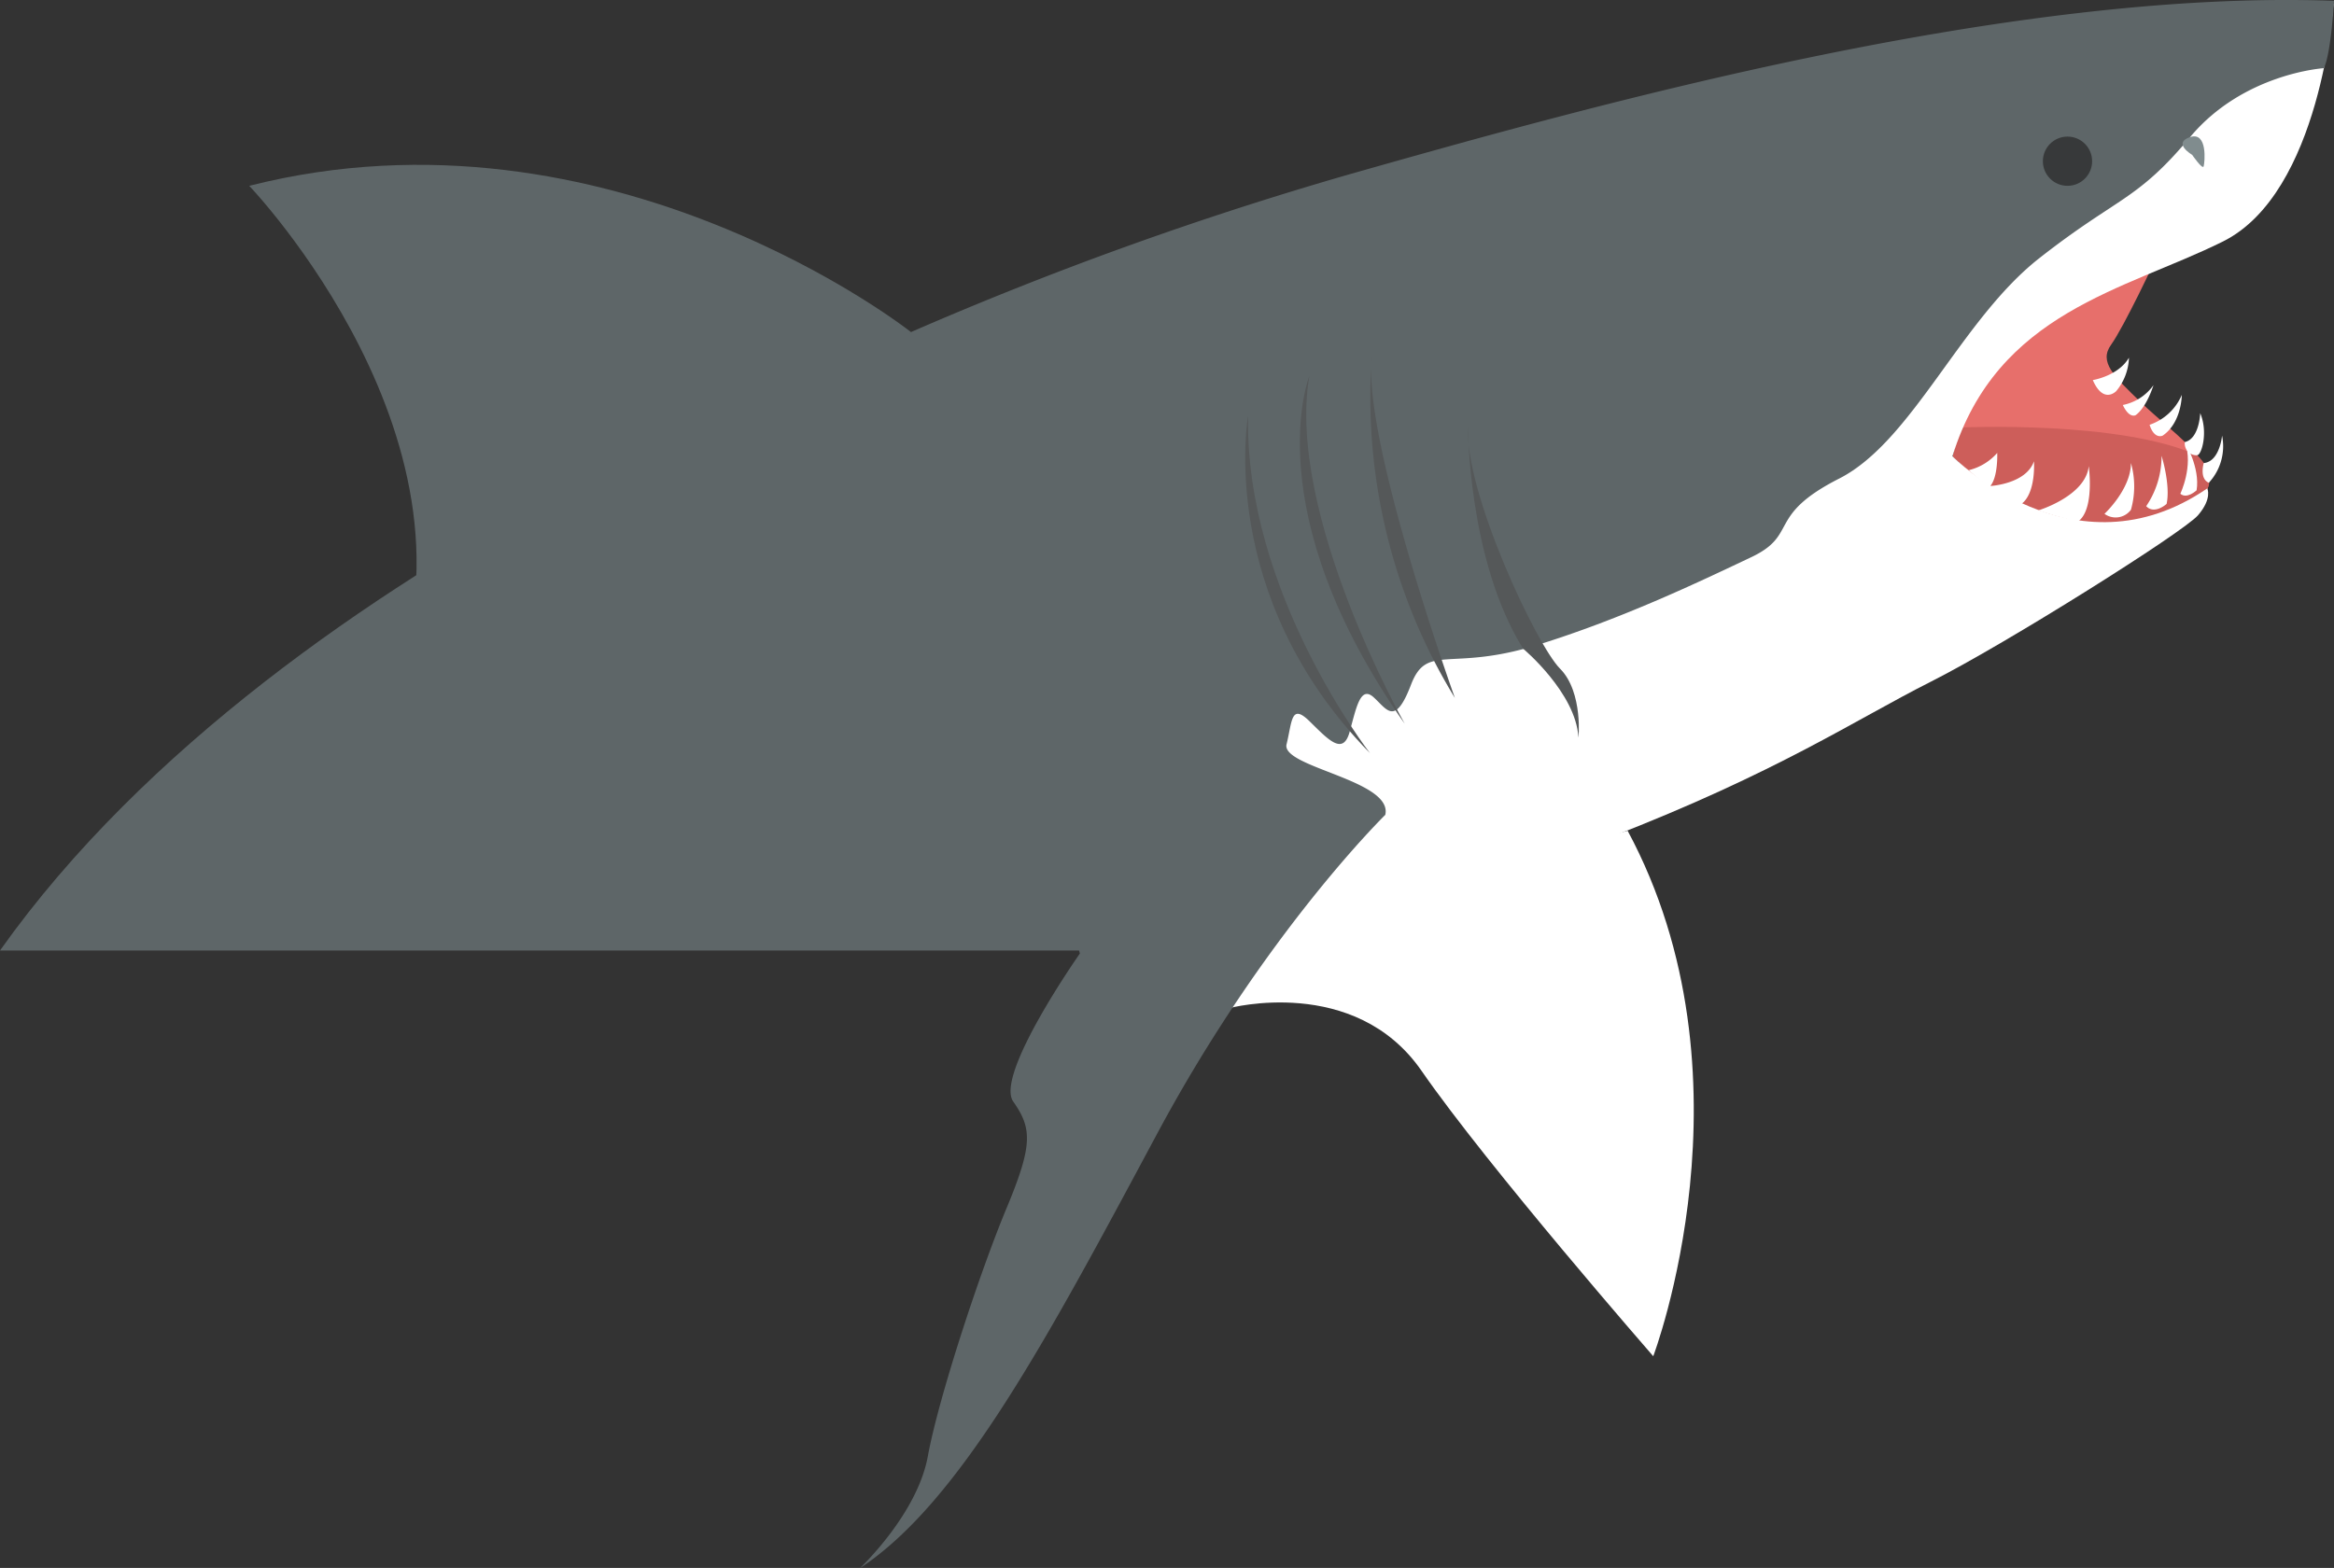
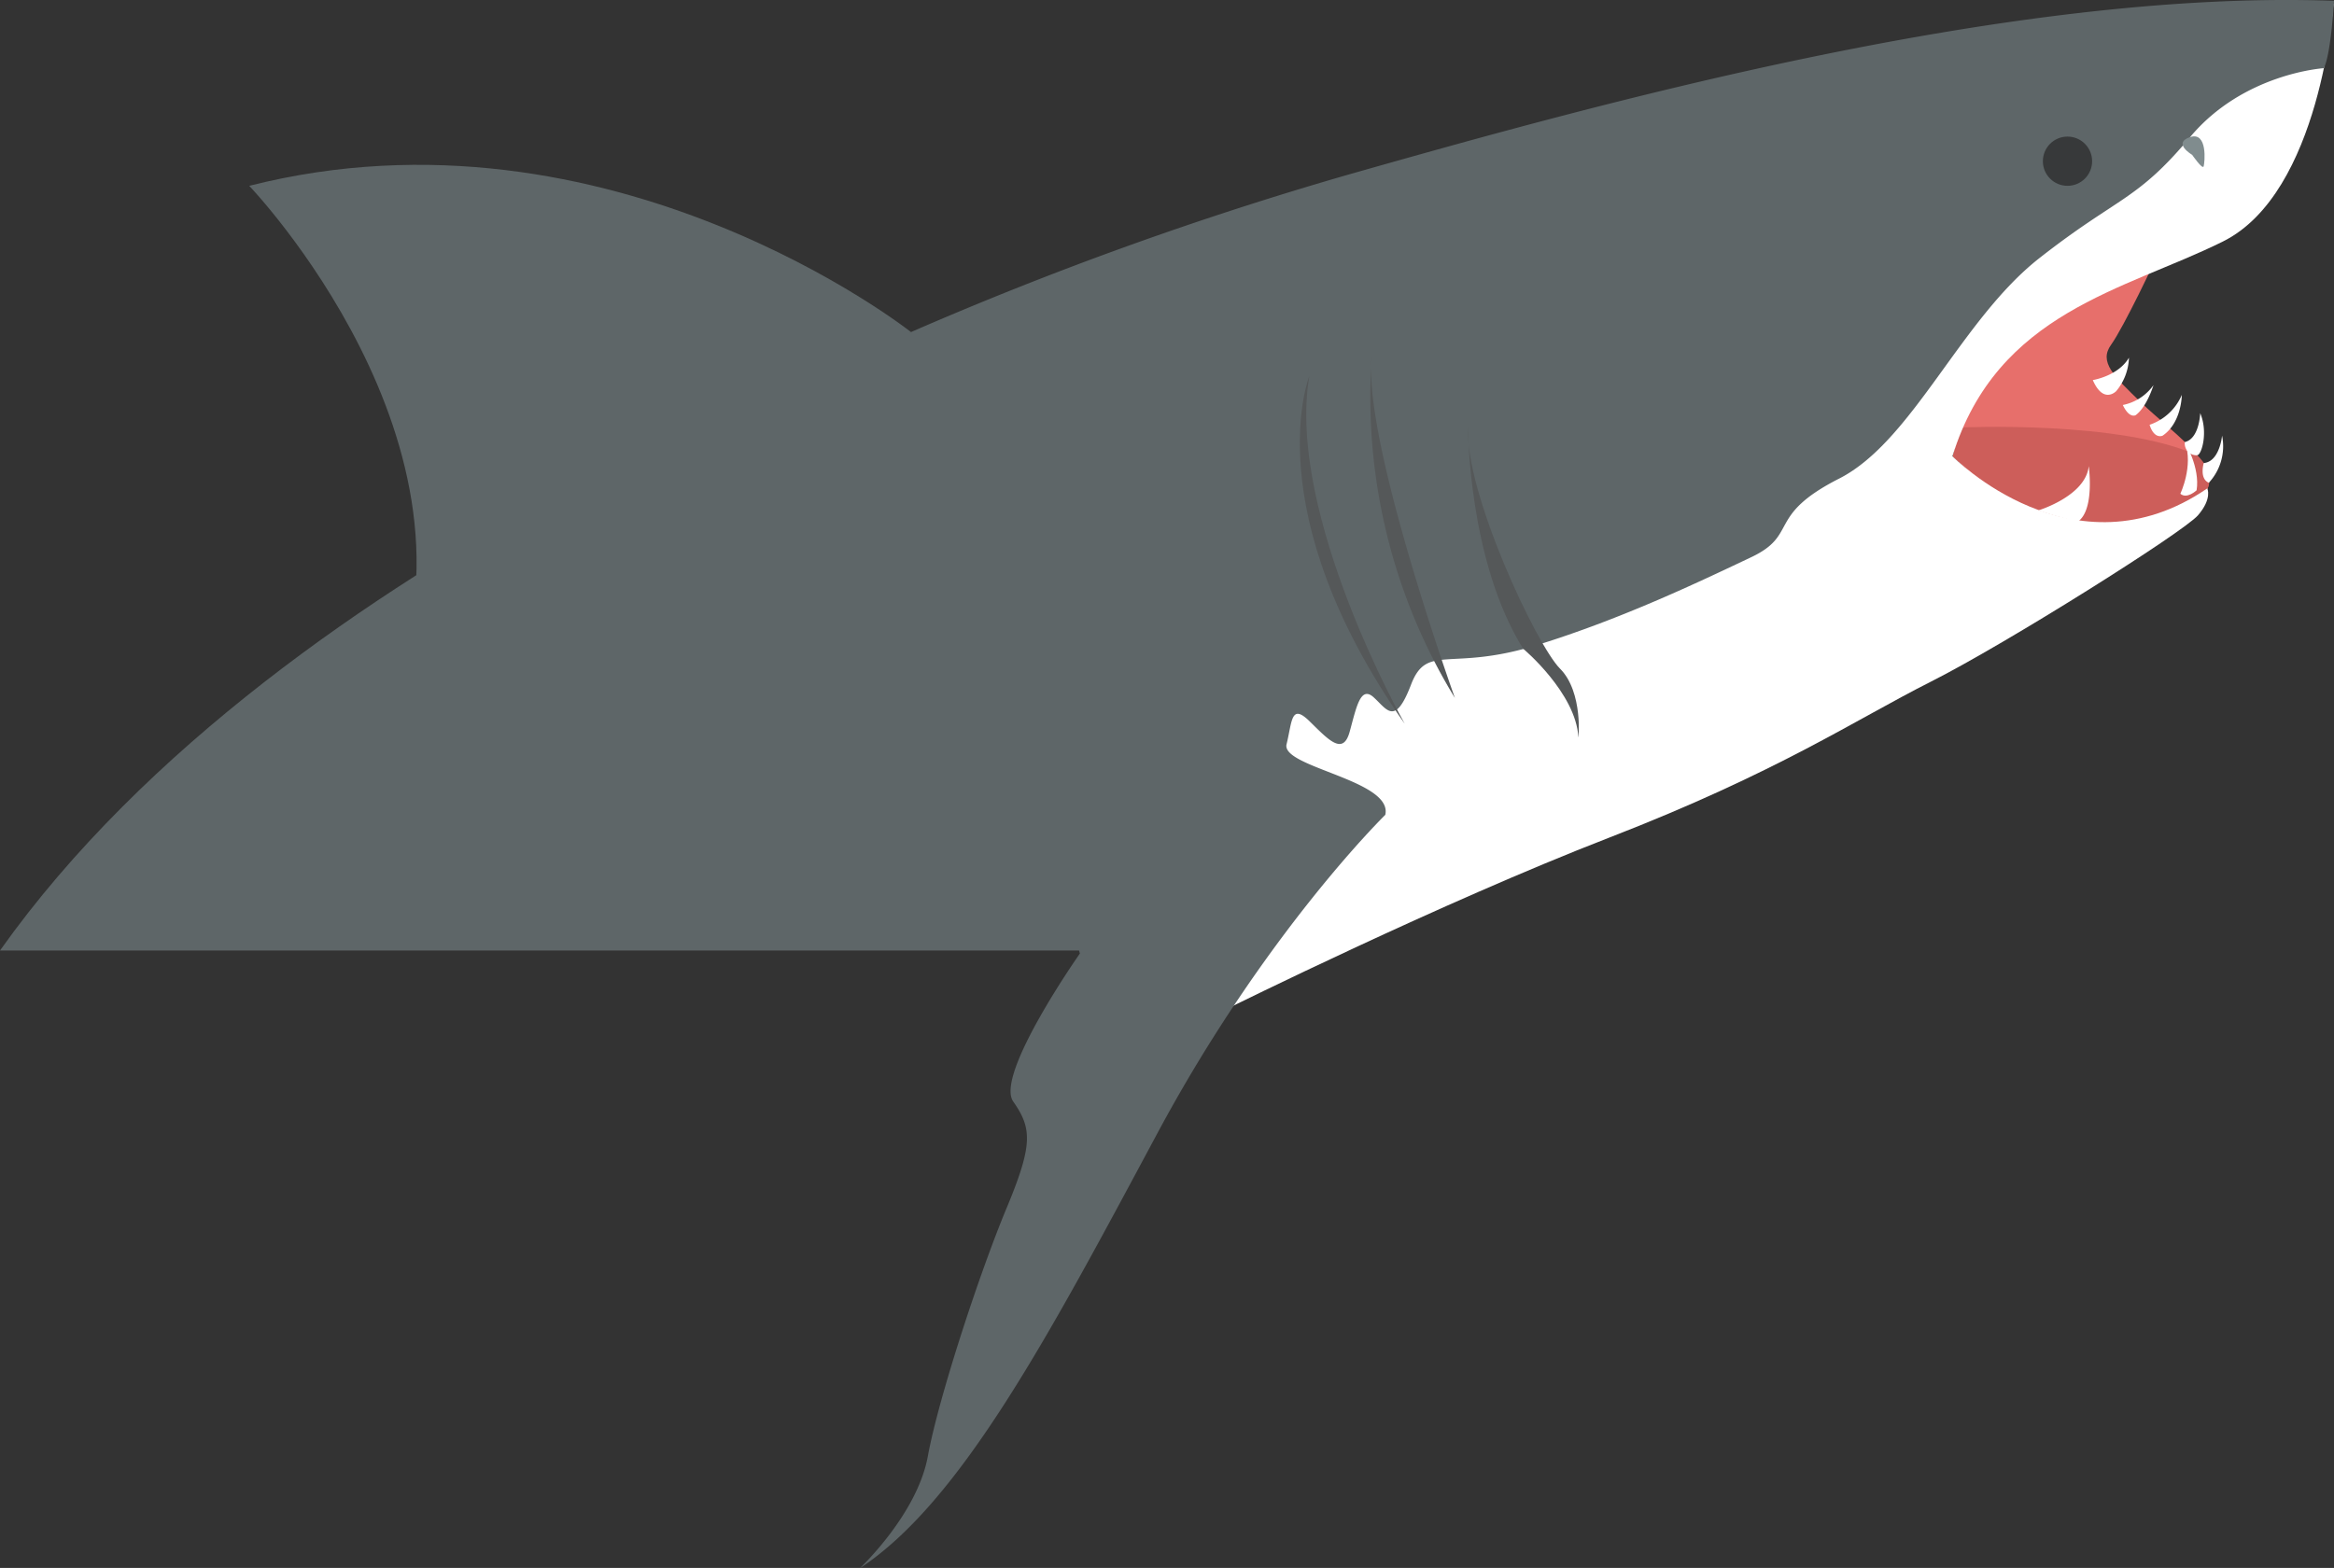
<svg xmlns="http://www.w3.org/2000/svg" viewBox="0 0 304.25 204.45">
  <rect x="0" y="0" width="304.25" height="204.45" fill="#333333" stroke="none" />
  <defs>
    <style>.cls-1{fill:#fff;}.cls-2{fill:#e76f6b;}.cls-3{fill:#cd5e5a;}.cls-4{fill:#5e6668;}.cls-5{fill:#37393a;}.cls-6{fill:#808c8e;}.cls-7{fill:#555859;}</style>
  </defs>
  <title>shark</title>
  <g id="Layer_2" data-name="Layer 2">
    <g id="Layer_1-2" data-name="Layer 1">
-       <path class="cls-1" d="M160.21,131.46s16.39-4.4,25.09,8.16,30.21,37.22,30.21,37.22,13.87-36.5-3.34-68.52C212.17,108.33,173.79,118.23,160.21,131.46Z" />
      <path class="cls-2" d="M281.08,33.66s-4.23,9-5.88,11.28.35,4.11,4,7.64,9.81,7.61,8.58,11.13c0,0-15.9,12.86-33.22-4.19C254.56,59.52,258.75,36.95,281.08,33.66Z" />
      <path class="cls-3" d="M255.63,55.74s20.77-.94,30.77,3.62c0,0,2.36,2,1.38,4.34,0,0-15.13,12.52-33.22-4.19Z" />
      <path class="cls-1" d="M134.35,38.14s63.29-23.6,116-31.65,53.83-6,53.83-6-1.64,24.65-14.41,31-29.43,9.16-35.26,28c0,0,15.83,16.14,33.22,4.19,0,0,.68,1.33-1.22,3.52s-25,16.74-34.82,21.69-19.93,11.81-41.92,20.33-49.61,22.22-49.61,22.22Z" />
      <path class="cls-4" d="M302.93,8.89s-10.49.65-17.45,9-9.39,7.73-19.65,15.78-16.52,23.87-26.08,28.73-5.22,7.3-11.48,10.26-16.69,8-28,11.48-14.25-.31-16.34,5.15-3.13,3.2-4.87,1.63-2.26,1.39-3.13,4.52-2.78,1-5.22-1.39-2.26,0-3,3,13.91,4.68,12.87,9.2c0,0-15.65,15.3-29.73,41.56s-25.56,48-38.77,56.68c0,0,7.48-7,8.87-14.61s6.78-24,10.26-32.34,3.3-10.43.87-13.91,8.69-19.3,8.69-19.3l-22.09-81A466.17,466.17,0,0,1,176,22.7C207.23,13.84,261.66-1.45,304.25.11,304.25.11,303.88,6.95,302.93,8.89Z" />
      <circle class="cls-5" cx="269.51" cy="21.02" r="3.21" />
      <path class="cls-6" d="M285.76,20.19s-2.61-1.53-.28-2.31,1.92,3.33,1.78,3.81S285.76,20.19,285.76,20.19Z" />
-       <path class="cls-1" d="M256.63,61.31a7.23,7.23,0,0,0,3.72-2.25s.13,3.09-.9,4.31c0,0,4.65-.24,5.69-3.22,0,0,.29,4.15-1.65,5.57A24,24,0,0,1,256.63,61.31Z" />
      <path class="cls-1" d="M272.81,49.56s3.32-.53,4.71-2.92A7.13,7.13,0,0,1,275.86,51S274.2,52.75,272.81,49.56Z" />
      <path class="cls-1" d="M276.72,52.81a6.45,6.45,0,0,0,4-2.59s-.86,2.85-2.32,3.91C278.38,54.14,277.58,54.62,276.72,52.81Z" />
      <path class="cls-1" d="M265.71,66.55s6.17-1.86,6.57-5.77c0,0,.8,5.66-1.39,7.21A41.62,41.62,0,0,1,265.71,66.55Z" />
-       <path class="cls-1" d="M274.33,67s3.45-3.2,3.45-6.63a11.18,11.18,0,0,1,0,6.1A2.48,2.48,0,0,1,274.33,67Z" />
-       <path class="cls-1" d="M279.77,66a11.57,11.57,0,0,0,2-6.57s1.19,3.78.66,6.27C282.43,65.72,280.83,67.14,279.77,66Z" />
      <path class="cls-1" d="M284.22,64.38s1.73-3.62.6-6.73c0,0,2,3.33,1.52,6.28C286.34,63.93,285.08,65.13,284.22,64.38Z" />
      <path class="cls-1" d="M287.93,62.95a7,7,0,0,0,1.73-6.15s-.3,3.39-2.39,3.58C287.27,60.38,286.66,62.4,287.93,62.95Z" />
      <path class="cls-1" d="M286.4,59.36c.59,0,1.47-3,.41-5.49,0,0-.1,3.32-2,3.77A1.52,1.52,0,0,0,286.4,59.36Z" />
      <path class="cls-1" d="M280.21,55.39a7,7,0,0,0,4.2-3.9s0,3.61-2.49,5.31C281.93,56.8,280.84,57.36,280.21,55.39Z" />
      <path class="cls-7" d="M205.75,96.12c0,.48.68-5.86-2.39-8.93s-12.44-23-12-31.53c0,0,0,17.43,7.2,28.94C198.6,84.61,205.43,90.38,205.75,96.12Z" />
      <path class="cls-7" d="M189.65,91s-12-33.43-10.84-44.38A75.19,75.19,0,0,0,189.65,91Z" />
      <path class="cls-7" d="M183.11,94.37s-15.47-27.31-12.44-45.31C170.67,49.06,163.66,66.63,183.11,94.37Z" />
-       <path class="cls-7" d="M178.58,98.2s-16.36-21-15.88-44C162.7,54.2,158.43,77.63,178.58,98.2Z" />
      <path class="cls-4" d="M118.74,43.29S37.64,70.88,0,123.94H151.93Z" />
      <path class="cls-4" d="M118.74,43.29s-39.17-31-86.25-19.06c0,0,32.43,33.88,18.21,66.8Z" />
    </g>
  </g>
</svg>